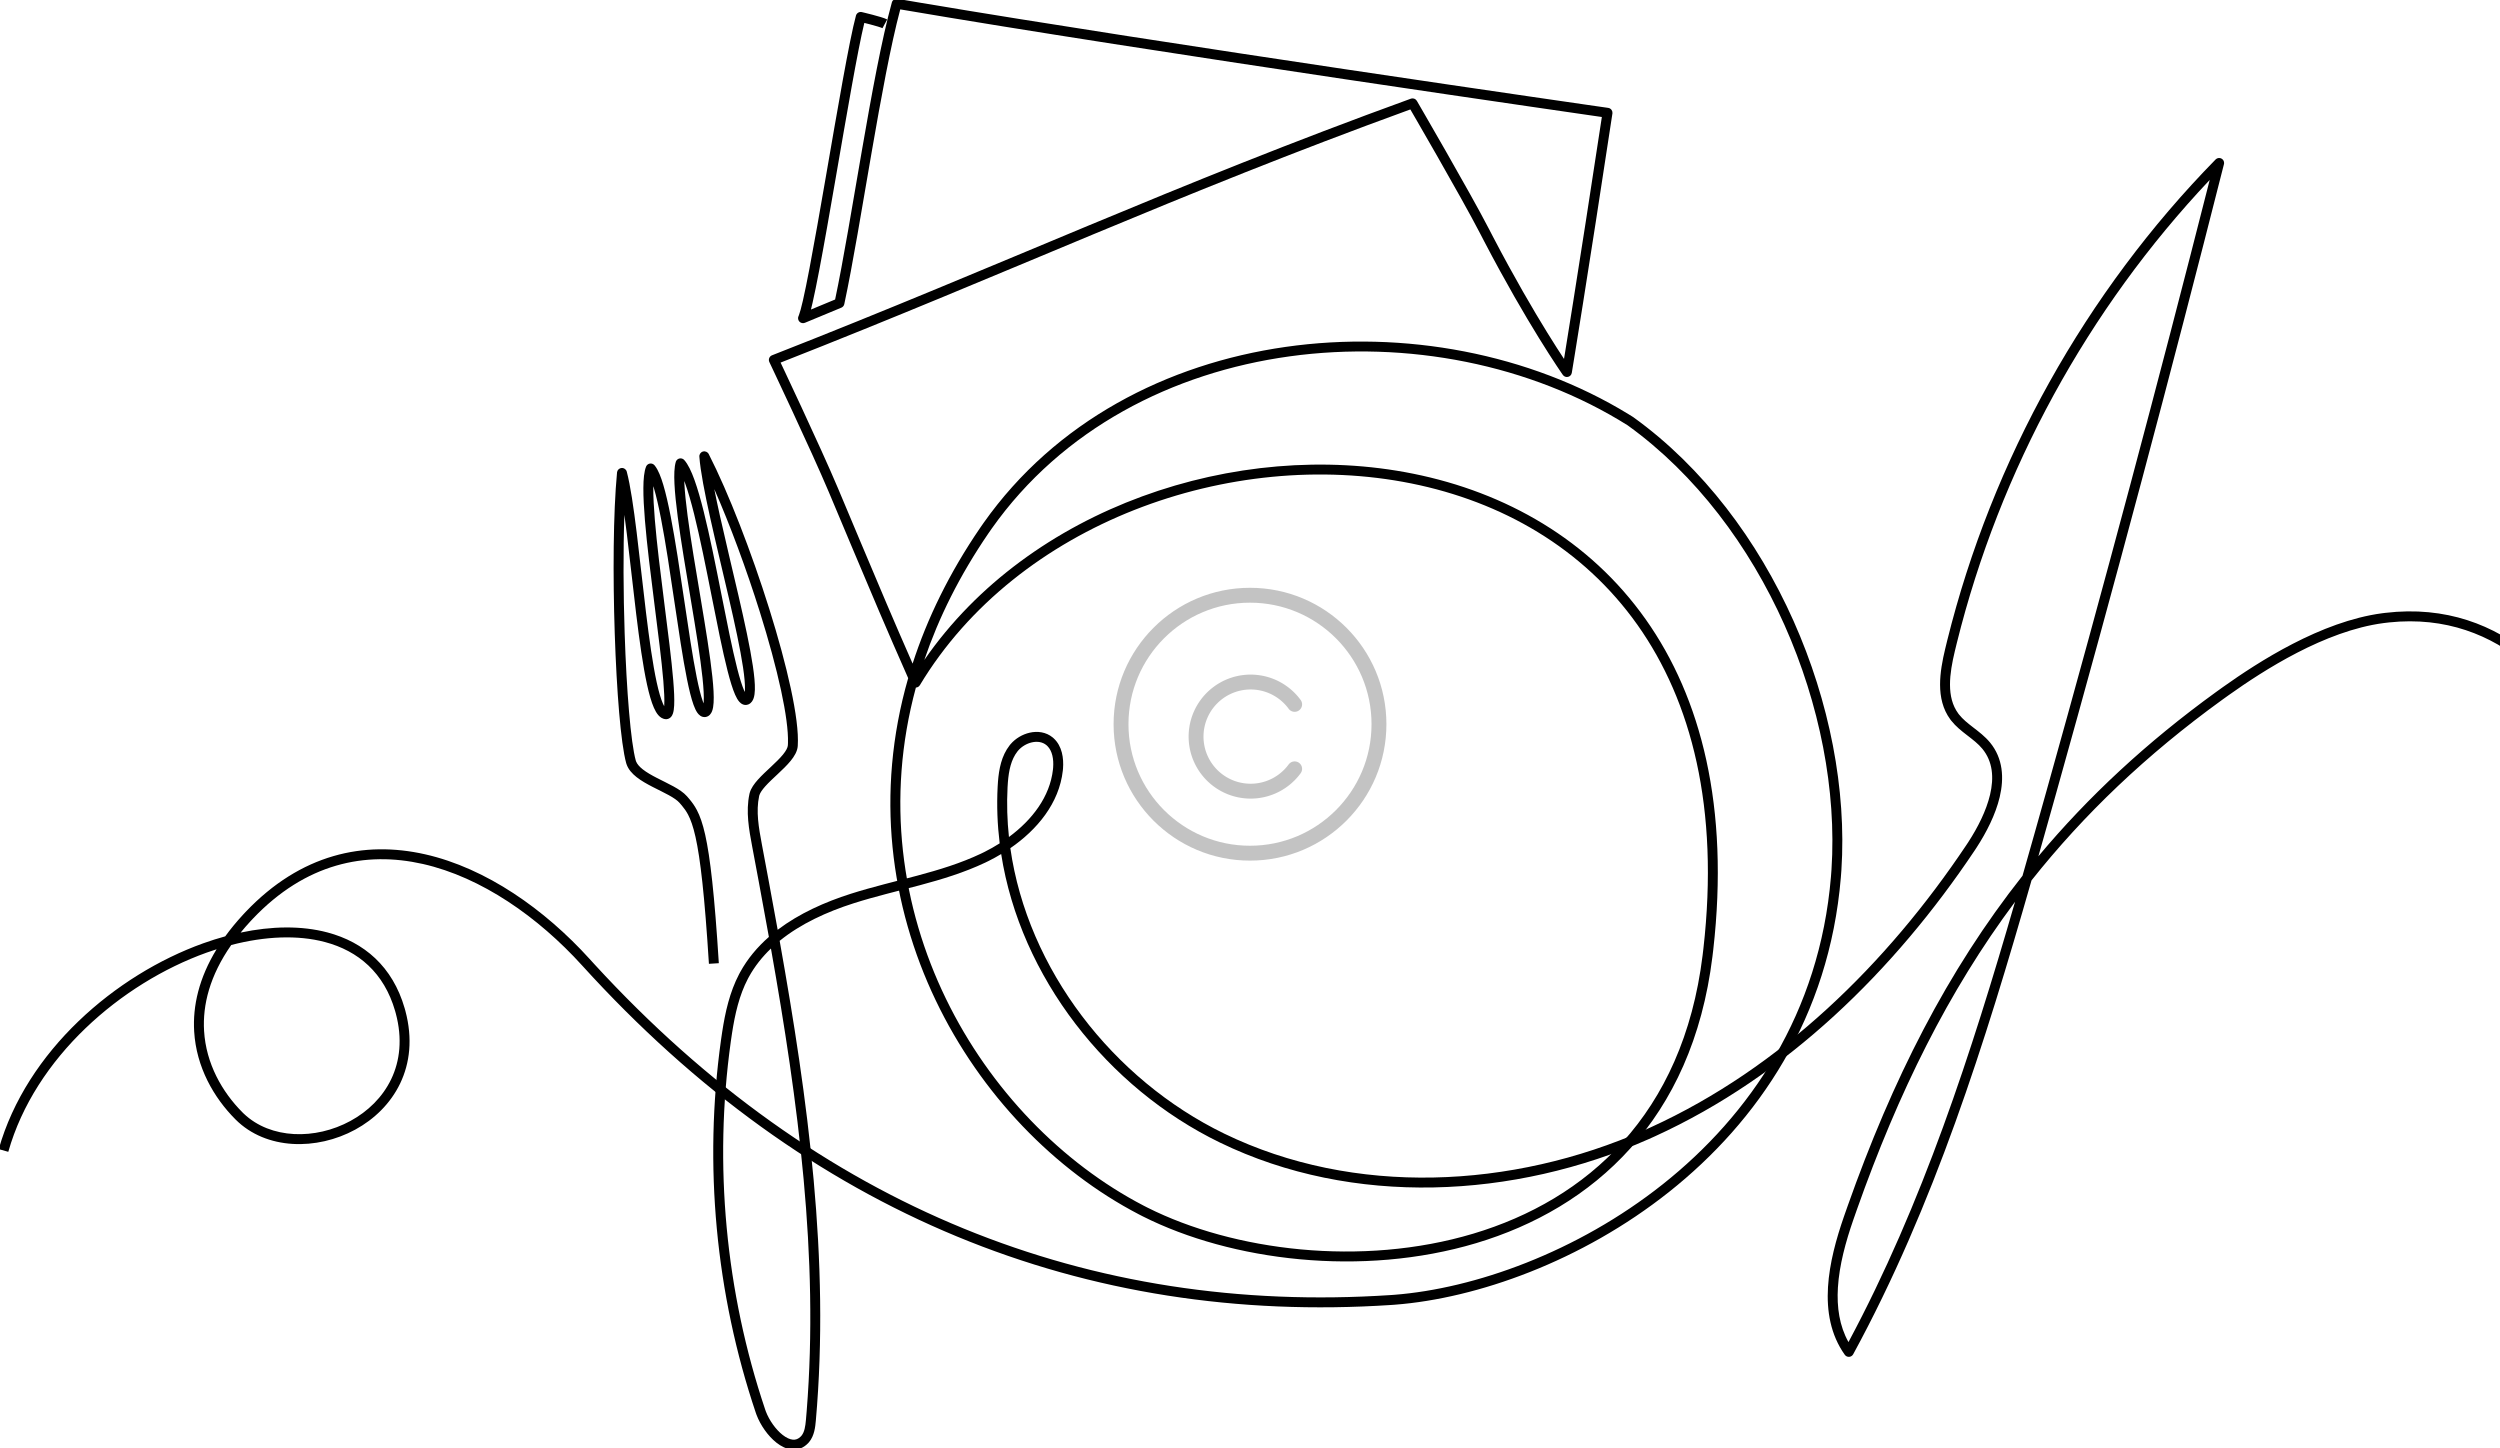
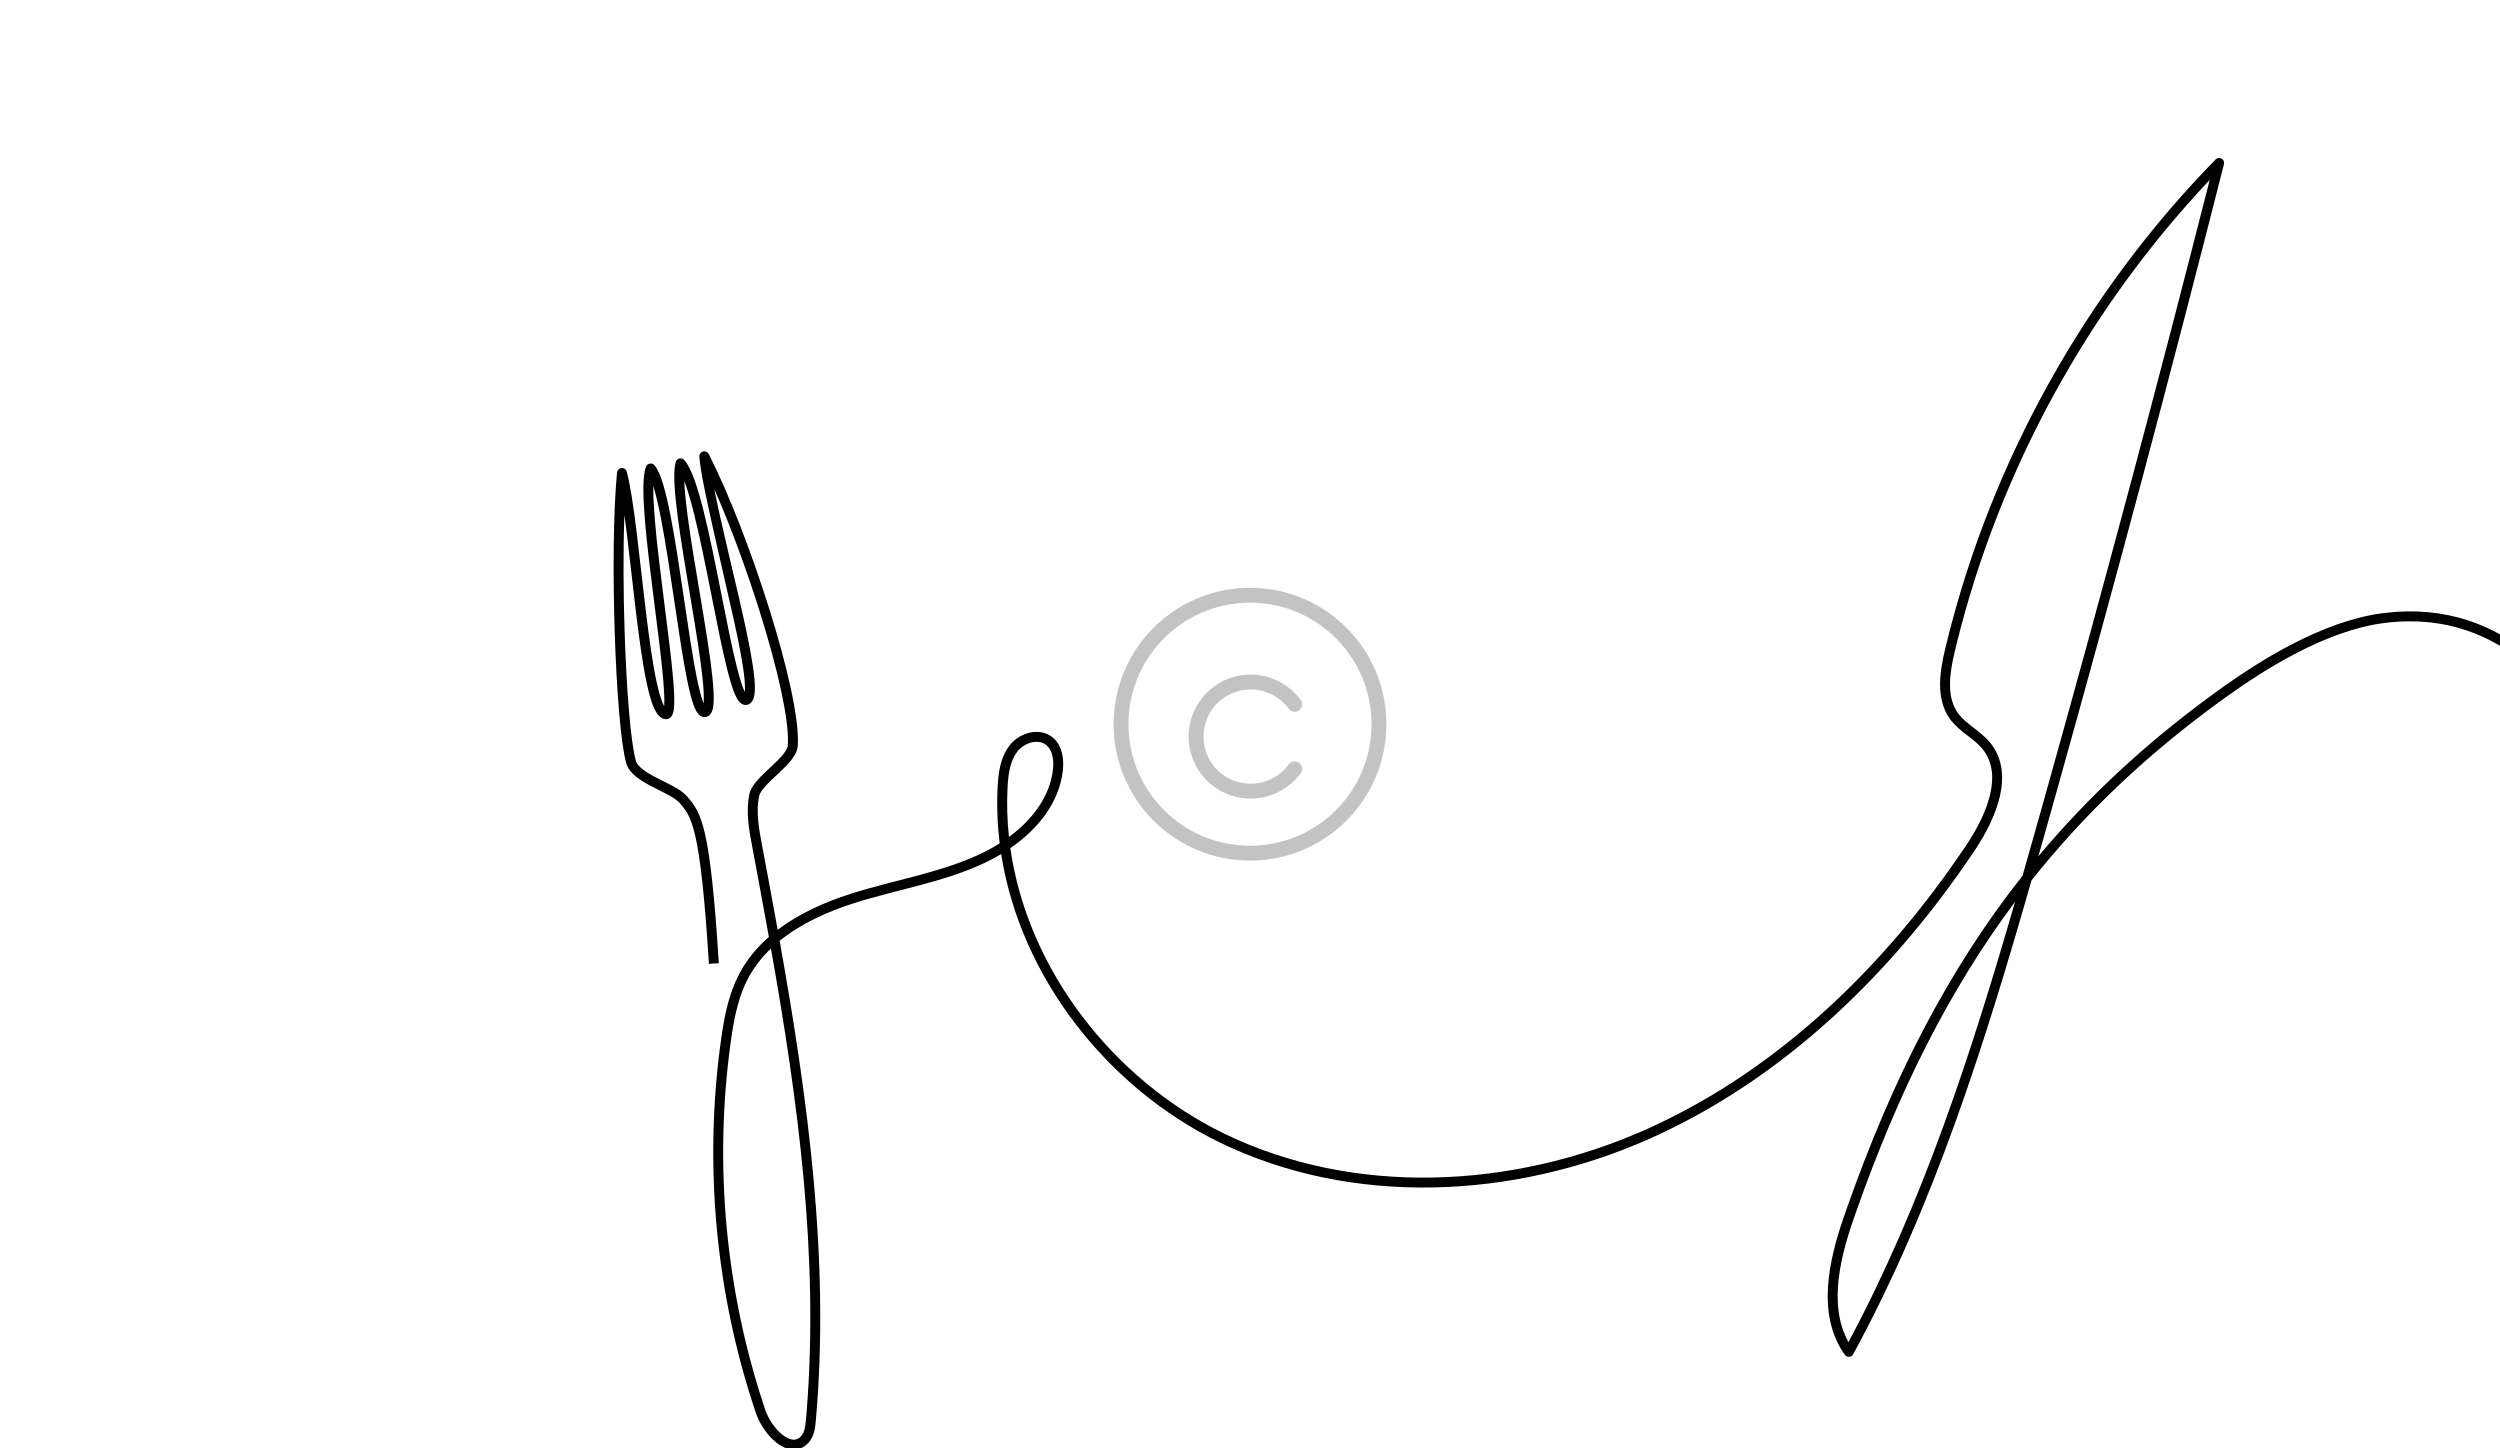
<svg xmlns="http://www.w3.org/2000/svg" viewBox="0 0 504 292">
-   <path d="M179.829 0.396C179.998 -0.046 180.458 -0.314 180.933 -0.232L185.722 0.582C210.268 4.723 243.483 9.812 271.237 13.963C286.038 16.177 299.283 18.124 308.828 19.517C313.6 20.213 317.448 20.772 320.102 21.156C321.429 21.348 322.457 21.496 323.154 21.596C323.503 21.646 323.769 21.685 323.947 21.71C324.036 21.723 324.103 21.733 324.148 21.74C324.171 21.743 324.188 21.746 324.199 21.747C324.205 21.748 324.209 21.748 324.212 21.748C324.213 21.749 324.214 21.749 324.215 21.749C324.216 21.75 324.216 21.75 324.074 22.74L324.217 21.749C324.48 21.787 324.718 21.929 324.877 22.143C325.016 22.33 325.085 22.559 325.073 22.79L325.062 22.889C322.618 39.02 320.572 52.089 319.136 61.125C318.418 65.644 317.853 69.155 317.467 71.535C317.274 72.726 317.125 73.634 317.025 74.245C316.976 74.55 316.938 74.78 316.912 74.935C316.899 75.012 316.89 75.071 316.884 75.11C316.881 75.129 316.879 75.144 316.877 75.154C316.876 75.158 316.875 75.162 316.875 75.165C316.875 75.166 316.874 75.167 316.874 75.167C316.808 75.568 316.507 75.889 316.111 75.98C315.716 76.071 315.304 75.914 315.07 75.582L315.069 75.581L315.068 75.579C315.067 75.578 315.066 75.575 315.064 75.573C315.061 75.567 315.054 75.56 315.047 75.549C315.032 75.528 315.011 75.496 314.982 75.456C314.925 75.373 314.841 75.251 314.73 75.09C314.51 74.768 314.186 74.288 313.768 73.658C312.932 72.396 311.721 70.528 310.22 68.094C307.404 63.53 303.563 56.977 299.24 48.703L298.369 47.025C296.49 43.381 292.879 36.967 289.728 31.447C288.154 28.69 286.698 26.162 285.636 24.324C285.105 23.405 284.672 22.658 284.372 22.141C284.356 22.114 284.34 22.087 284.325 22.061C236.643 39.419 203.945 54.806 157.365 73.098C157.599 73.592 157.914 74.259 158.292 75.063C159.144 76.874 160.317 79.376 161.6 82.14C164.163 87.662 167.174 94.246 168.941 98.445L173.474 109.232C177.164 118.016 180.18 125.149 183.983 133.787C186.923 124.681 191.389 115.49 197.617 106.388L198.3 105.407C227.212 64.474 288.369 59.064 328.281 83.484L329.228 84.071L329.279 84.106C357.361 104.32 373.342 142.994 371.227 175.39L371.112 176.928C368.759 205.082 354.382 226.085 336.469 240.304C318.855 254.286 297.779 261.746 281.221 263.028L280.436 263.084C218.744 267.164 162.992 244.948 117.354 194.638C108.501 184.878 97.079 176.851 85.24 174.174C73.656 171.555 61.606 174.035 50.986 185.203L50.482 185.741C49.78 186.501 49.123 187.258 48.509 188.011C54.75 186.685 60.78 186.59 66.015 187.98C73.396 189.94 79.147 194.852 81.572 203.242L81.723 203.781C84.734 215.045 79.292 223.554 71.608 227.738C63.89 231.94 53.674 231.884 47.48 225.681C43.072 221.265 39.576 215.122 39.145 207.947C38.834 202.791 40.111 197.177 43.666 191.369C42.993 191.583 42.318 191.812 41.643 192.054C24.425 198.236 7.063 213.165 1.671 232.206L-0.253 231.662C5.357 211.85 23.304 196.514 40.967 190.172C42.448 189.641 43.93 189.171 45.406 188.767C46.459 187.315 47.657 185.852 49.013 184.384L49.541 183.82C60.663 172.127 73.437 169.456 85.682 172.224C98.05 175.02 109.809 183.344 118.835 193.294L119.897 194.457C164.942 243.513 219.724 265.094 280.304 261.088L281.069 261.034C297.22 259.783 317.917 252.477 335.226 238.738C352.789 224.796 366.82 204.268 369.119 176.761L369.231 175.253C371.303 143.499 355.595 105.531 328.139 85.749C288.954 61.118 228.334 66.357 199.934 106.561L199.269 107.517C193.464 116 189.221 124.56 186.341 133.051C207.491 102.373 249.37 88.329 284.927 95.504C303.503 99.253 320.42 108.803 331.774 124.862C342.954 140.673 348.67 162.692 345.393 191.464L345.229 192.839C341.162 225.914 321.083 243.587 297.599 250.617C274.559 257.513 248.221 254.185 230.426 245.238L229.585 244.807C195.774 227.199 169.67 183.328 183.09 136.712C178.825 127.079 175.619 119.499 171.63 110.005L167.098 99.22C165.346 95.059 162.351 88.506 159.786 82.982C158.505 80.222 157.333 77.723 156.482 75.915C156.057 75.01 155.712 74.278 155.473 73.773C155.353 73.52 155.26 73.324 155.197 73.191C155.166 73.124 155.142 73.073 155.126 73.04C155.118 73.022 155.111 73.009 155.107 73C155.106 72.996 155.104 72.994 155.103 72.992C155.102 72.99 155.102 72.989 155.102 72.989C154.983 72.738 154.973 72.448 155.075 72.191C155.177 71.933 155.382 71.73 155.64 71.628C202.831 53.133 235.99 37.489 284.429 19.894L284.514 19.868C284.945 19.753 285.406 19.939 285.634 20.331L285.635 20.332L285.636 20.334C285.637 20.337 285.639 20.341 285.642 20.345C285.647 20.354 285.655 20.367 285.665 20.384C285.685 20.419 285.716 20.472 285.756 20.54C285.835 20.677 285.952 20.878 286.103 21.137C286.403 21.655 286.835 22.403 287.367 23.324C288.431 25.164 289.888 27.695 291.464 30.454C294.611 35.968 298.245 42.419 300.147 46.108L301.013 47.776C305.311 56.004 309.129 62.517 311.922 67.044C313.335 69.336 314.487 71.118 315.306 72.358C315.362 72.012 315.425 71.631 315.492 71.215C315.878 68.836 316.442 65.328 317.16 60.812C318.566 51.966 320.557 39.254 322.934 23.585C322.912 23.582 322.891 23.58 322.869 23.577C322.172 23.476 321.143 23.327 319.815 23.135C317.161 22.751 313.312 22.192 308.539 21.495C298.993 20.102 285.745 18.155 270.941 15.941C241.691 11.566 206.356 6.145 181.492 1.891C179.562 9.132 177.611 19.802 175.73 30.665C173.778 41.939 171.902 53.412 170.209 61.313C170.14 61.634 169.918 61.901 169.614 62.027L162.271 65.075C161.886 65.234 161.442 65.139 161.157 64.835C160.872 64.532 160.806 64.083 160.989 63.709L161.064 63.536C161.252 63.059 161.528 62.066 161.873 60.557C162.256 58.883 162.7 56.691 163.188 54.13C164.165 49.011 165.31 42.458 166.477 35.72C168.802 22.287 171.228 8.036 172.56 3.15L172.591 3.055C172.767 2.593 173.261 2.324 173.752 2.439L173.756 2.44C173.758 2.44 173.761 2.441 173.765 2.442C173.773 2.444 173.785 2.447 173.8 2.451C173.83 2.458 173.874 2.468 173.931 2.482C174.044 2.509 174.207 2.548 174.404 2.596C174.799 2.692 175.335 2.825 175.897 2.973C176.458 3.12 177.054 3.285 177.566 3.442C178.046 3.589 178.55 3.758 178.858 3.926L177.903 5.683C177.8 5.627 177.489 5.51 176.98 5.354C176.505 5.208 175.938 5.052 175.389 4.908C174.979 4.8 174.583 4.702 174.247 4.619C172.906 10.11 170.649 23.346 168.447 36.061C167.281 42.797 166.134 49.367 165.153 54.505C164.663 57.074 164.213 59.294 163.822 61.003C163.707 61.506 163.594 61.976 163.484 62.405L168.36 60.381C170.013 52.553 171.843 41.394 173.76 30.324C175.713 19.04 177.762 7.838 179.8 0.486L179.829 0.396ZM284.531 97.464C248.143 90.121 205.087 105.484 185.44 138.136C185.269 138.421 184.969 138.599 184.642 138.618C172.402 183.736 197.746 225.971 230.509 243.034L231.329 243.453C248.676 252.173 274.487 255.447 297.025 248.701C319.843 241.87 339.285 224.789 343.244 192.595L343.405 191.239C346.64 162.847 340.98 141.346 330.141 126.016C319.127 110.44 302.693 101.129 284.531 97.464ZM65.501 189.913C60.013 188.455 53.458 188.732 46.618 190.512C42.288 196.71 40.826 202.592 41.141 207.827C41.537 214.412 44.752 220.118 48.895 224.268L49.15 224.517C54.567 229.668 63.574 229.835 70.652 225.981C77.645 222.173 82.533 214.543 79.788 204.288L79.651 203.797C77.435 196.129 72.253 191.706 65.501 189.913Z" />
-   <path d="M446.791 32.042C447.103 31.816 447.524 31.785 447.869 31.979C448.214 32.173 448.407 32.548 448.376 32.932L448.349 33.096C437.592 75.569 426.298 117.905 414.471 160.09L412.098 168.526C411.712 169.892 411.324 171.257 410.937 172.624C420.978 160.612 432.754 149.646 446.814 139.469L448.153 138.508C455.232 133.475 467.89 125.265 480.262 123.63L480.846 123.557C505.473 120.626 519.871 139.462 525.215 153.587L523.344 154.294C518.173 140.627 504.568 123.052 481.624 125.482L480.524 125.613C468.683 127.178 456.391 135.109 449.328 140.127L447.986 141.089C432.685 152.164 420.114 164.18 409.551 177.489C400.187 210.254 389.907 243.033 373.601 273.02C373.436 273.323 373.126 273.52 372.782 273.541C372.438 273.561 372.107 273.403 371.907 273.122C369.025 269.067 368.232 264.284 368.525 259.459C368.818 254.642 370.196 249.707 371.738 245.26L372.468 243.179C381.496 217.654 392.548 195.779 407.738 176.555C408.554 173.698 409.366 170.841 410.173 167.983L412.545 159.551C424.028 118.596 435.004 77.498 445.478 36.271C420.893 62.316 403.146 94.789 394.509 129.572L394.091 131.289C393.557 133.521 393.111 135.844 393.119 138.042C393.127 140.231 393.587 142.222 394.795 143.854L394.942 144.046C395.697 145.001 396.677 145.783 397.773 146.629C398.907 147.504 400.181 148.46 401.19 149.691H401.191C403.824 152.899 404.045 156.853 403.144 160.672C402.301 164.245 400.454 167.82 398.494 170.844L398.102 171.442C381.902 195.68 360.216 216.942 333.645 229.077L332.376 229.648C305.228 241.68 272.752 243.357 245.938 230.338C223.221 219.309 205.704 196.947 201.838 172.177C201.008 172.676 200.165 173.141 199.314 173.565L198.616 173.905C194.365 175.918 189.892 177.272 185.417 178.469C180.914 179.674 176.458 180.708 172.095 182.1C166.72 183.815 161.415 186.234 157.179 189.673C162.884 221.643 167.324 254.037 164.472 286.396C164.36 287.67 164.186 289.413 163.126 290.707L162.902 290.958C161.96 291.94 160.826 292.337 159.651 292.229C158.528 292.126 157.461 291.573 156.537 290.847C154.809 289.489 153.31 287.317 152.522 285.25L152.375 284.837C144.273 260.791 141.847 234.848 145.348 209.712L145.595 208.025C146.205 204.073 147.095 200.04 148.998 196.399L149.211 196.001C150.711 193.261 152.7 190.909 155.007 188.887C154.342 185.183 153.662 181.481 152.974 177.784L151.629 170.601C151.006 167.282 150.323 163.621 151.09 160.055L151.137 159.862C151.4 158.901 152.069 157.995 152.782 157.195C153.562 156.32 154.534 155.427 155.435 154.583C156.358 153.718 157.211 152.901 157.849 152.121C158.505 151.316 158.804 150.701 158.834 150.248L158.856 149.772C158.93 147.314 158.424 143.645 157.468 139.205C156.453 134.497 154.952 129.011 153.18 123.356C150.48 114.743 147.162 105.779 144.003 98.608C144.328 100.273 144.714 102.089 145.141 104.009C146.256 109.027 147.624 114.656 148.864 120.016C150.1 125.357 151.206 130.427 151.776 134.258C152.06 136.167 152.22 137.82 152.183 139.064C152.164 139.681 152.096 140.26 151.937 140.741C151.793 141.173 151.515 141.699 150.961 141.967L150.846 142.017C150.056 142.328 149.417 141.881 149.08 141.517C148.738 141.148 148.453 140.625 148.204 140.062C147.696 138.912 147.188 137.234 146.678 135.24C145.654 131.234 144.566 125.717 143.438 120.03C142.307 114.324 141.134 108.435 139.932 103.627C139.33 101.223 138.728 99.112 138.126 97.44C138.068 97.278 138.008 97.122 137.95 96.971C137.956 97.129 137.962 97.292 137.97 97.46C138.057 99.25 138.288 101.46 138.615 103.948C139.269 108.923 140.294 114.927 141.271 120.758C142.244 126.573 143.171 132.224 143.614 136.444C143.835 138.546 143.943 140.347 143.863 141.654C143.824 142.297 143.736 142.903 143.549 143.383C143.382 143.811 143.018 144.408 142.302 144.538L142.153 144.557C141.365 144.624 140.85 144.061 140.59 143.693C140.293 143.274 140.04 142.711 139.814 142.086C139.358 140.821 138.922 139.034 138.497 136.929C137.645 132.706 136.803 127.005 135.941 121.175C135.077 115.328 134.191 109.344 133.249 104.502C132.778 102.081 132.296 99.969 131.803 98.315C131.772 98.213 131.74 98.114 131.71 98.017C131.708 98.136 131.705 98.257 131.704 98.381C131.692 100.125 131.808 102.302 132.013 104.765C132.421 109.691 133.173 115.682 133.912 121.5C134.649 127.301 135.376 132.939 135.723 137.114C135.896 139.194 135.978 140.959 135.913 142.214C135.881 142.829 135.812 143.404 135.659 143.85C135.584 144.071 135.461 144.342 135.245 144.568C135.032 144.791 134.732 144.961 134.371 144.984L134.213 144.985C133.562 144.949 133.066 144.575 132.719 144.178C132.369 143.778 132.076 143.253 131.821 142.673C131.309 141.509 130.855 139.9 130.443 138.018C129.616 134.24 128.907 129.139 128.251 123.75C127.586 118.283 126.995 112.696 126.367 107.592C126.204 106.27 126.041 104.998 125.876 103.794C125.618 110.973 125.662 119.564 125.93 127.648C126.121 133.43 126.426 138.937 126.813 143.464C127.202 148.021 127.669 151.508 128.165 153.297L128.239 153.515C128.445 154.026 128.879 154.547 129.567 155.092C130.348 155.71 131.355 156.28 132.464 156.851C133.533 157.402 134.754 157.98 135.781 158.546C136.81 159.114 137.819 159.758 138.495 160.532L139.006 161.127C139.515 161.738 140.017 162.411 140.487 163.306C141.111 164.493 141.66 166.028 142.167 168.292C143.175 172.8 144.047 180.362 144.915 194.18L142.919 194.305C142.051 180.483 141.185 173.065 140.215 168.729C139.732 166.572 139.233 165.219 138.717 164.237C138.333 163.506 137.928 162.957 137.468 162.406L136.988 161.847C136.559 161.356 135.818 160.851 134.815 160.298C133.811 159.745 132.716 159.231 131.549 158.629C130.421 158.048 129.268 157.406 128.326 156.661C127.45 155.967 126.666 155.115 126.305 154.047L126.237 153.832C125.685 151.839 125.207 148.177 124.819 143.635C124.429 139.064 124.123 133.52 123.931 127.713C123.547 116.112 123.616 103.397 124.394 95.247L124.406 95.158C124.488 94.718 124.856 94.382 125.309 94.345C125.791 94.306 126.233 94.618 126.356 95.086C127.09 97.866 127.733 102.311 128.353 107.348C128.967 112.341 129.59 118.195 130.236 123.507C130.892 128.897 131.592 133.914 132.396 137.59C132.801 139.436 133.22 140.888 133.651 141.868C133.736 142.061 133.82 142.226 133.897 142.368C133.904 142.288 133.911 142.202 133.916 142.111C133.974 140.998 133.901 139.347 133.729 137.28C133.387 133.159 132.669 127.574 131.929 121.751C131.191 115.944 130.432 109.908 130.02 104.93C129.813 102.442 129.692 100.198 129.704 98.368C129.716 96.586 129.852 95.043 130.253 94.062L130.31 93.946C130.458 93.685 130.717 93.503 131.018 93.454C131.361 93.398 131.709 93.524 131.937 93.788L132.067 93.949C132.712 94.787 133.245 96.155 133.719 97.743C134.24 99.488 134.736 101.674 135.212 104.121C136.165 109.016 137.057 115.049 137.92 120.882C138.785 126.732 139.618 132.373 140.457 136.534C140.878 138.62 141.291 140.288 141.695 141.408C141.746 141.549 141.796 141.678 141.844 141.794C141.851 141.713 141.861 141.626 141.866 141.533C141.935 140.399 141.844 138.735 141.625 136.653C141.189 132.506 140.274 126.919 139.298 121.088C138.325 115.275 137.291 109.227 136.632 104.209C136.302 101.699 136.063 99.427 135.973 97.557C135.884 95.728 135.928 94.153 136.24 93.117L136.287 92.992C136.416 92.709 136.67 92.5 136.978 92.43C137.329 92.351 137.696 92.467 137.938 92.734C138.71 93.585 139.388 95.039 140.008 96.762C140.642 98.525 141.264 100.71 141.872 103.142C143.089 108.007 144.272 113.948 145.4 119.641C146.533 125.352 147.608 130.803 148.615 134.744C149.121 136.723 149.596 138.264 150.033 139.253C150.073 139.343 150.113 139.426 150.149 139.501C150.164 139.356 150.178 139.191 150.184 139.003C150.216 137.942 150.077 136.431 149.798 134.552C149.241 130.81 148.152 125.812 146.916 120.467C145.684 115.143 144.305 109.468 143.188 104.444C142.075 99.432 141.2 94.97 140.99 92.063C140.956 91.589 141.26 91.157 141.718 91.029C142.176 90.901 142.661 91.112 142.878 91.536C146.869 99.336 151.521 111.378 155.088 122.757C156.873 128.451 158.392 133.998 159.423 138.783C160.448 143.539 161.01 147.633 160.829 150.378V150.379C160.756 151.483 160.114 152.509 159.398 153.385C158.663 154.286 157.712 155.19 156.802 156.042C155.87 156.916 154.98 157.735 154.274 158.526C153.641 159.237 153.256 159.819 153.099 160.284L153.045 160.475C152.377 163.582 152.959 166.843 153.595 170.232L154.938 177.411C155.56 180.75 156.175 184.096 156.779 187.446C161.139 184.139 166.363 181.83 171.487 180.195C175.909 178.784 180.484 177.719 184.9 176.538C189.344 175.349 193.676 174.031 197.76 172.097L198.433 171.77C199.492 171.241 200.531 170.655 201.536 170.017C201.073 166.254 200.925 162.443 201.125 158.613L201.192 157.564C201.387 155.079 201.883 152.372 203.552 150.245L203.744 150.011C204.733 148.865 206.129 148.042 207.583 147.711C209.139 147.358 210.867 147.553 212.223 148.671L212.407 148.832C214.145 150.412 214.463 152.9 214.305 154.939L214.265 155.354C213.528 161.948 209.086 167.274 203.684 170.991C207.159 195.396 224.343 217.631 246.812 228.54C273 241.255 304.851 239.659 331.565 227.819L332.814 227.257C358.962 215.316 380.385 194.35 396.438 170.331L396.819 169.752C398.711 166.832 400.426 163.476 401.196 160.213C402.016 156.741 401.739 153.512 399.646 150.96V150.959C398.809 149.939 397.736 149.127 396.551 148.212C395.474 147.381 394.304 146.464 393.371 145.284L393.188 145.043C391.644 142.958 391.128 140.502 391.119 138.049C391.11 135.605 391.603 133.091 392.146 130.824L392.568 129.09C401.594 92.74 420.473 58.893 446.665 32.151L446.791 32.042ZM155.422 191.221C153.659 192.908 152.143 194.81 150.966 196.96L150.771 197.325C149.018 200.678 148.172 204.446 147.572 208.322L147.329 209.988C143.871 234.816 146.268 260.446 154.271 284.199L154.396 284.548C155.067 286.305 156.36 288.164 157.772 289.274C158.524 289.864 159.232 290.182 159.834 290.237C160.385 290.287 160.926 290.128 161.46 289.573L161.586 289.431C162.184 288.697 162.359 287.593 162.479 286.22L162.631 284.41C165.11 253.312 160.908 222.155 155.422 191.221ZM406.234 181.799C392.761 199.853 382.696 220.258 374.353 243.848L373.628 245.916C372.107 250.301 370.798 255.035 370.521 259.582C370.281 263.541 370.827 267.302 372.652 270.564C387.591 242.665 397.402 212.359 406.234 181.799ZM210.949 150.214C210.187 149.585 209.139 149.409 208.025 149.662C206.976 149.9 205.962 150.504 205.261 151.315L205.125 151.479C203.827 153.134 203.378 155.336 203.189 157.697L203.123 158.717C202.947 162.077 203.05 165.425 203.404 168.738C208.08 165.289 211.664 160.628 212.277 155.132L212.312 154.758C212.446 153.018 212.132 151.384 211.166 150.412L210.949 150.214Z" />
+   <path d="M446.791 32.042C447.103 31.816 447.524 31.785 447.869 31.979C448.214 32.173 448.407 32.548 448.376 32.932L448.349 33.096C437.592 75.569 426.298 117.905 414.471 160.09L412.098 168.526C411.712 169.892 411.324 171.257 410.937 172.624C420.978 160.612 432.754 149.646 446.814 139.469L448.153 138.508C455.232 133.475 467.89 125.265 480.262 123.63L480.846 123.557C505.473 120.626 519.871 139.462 525.215 153.587L523.344 154.294C518.173 140.627 504.568 123.052 481.624 125.482L480.524 125.613C468.683 127.178 456.391 135.109 449.328 140.127L447.986 141.089C432.685 152.164 420.114 164.18 409.551 177.489C400.187 210.254 389.907 243.033 373.601 273.02C373.436 273.323 373.126 273.52 372.782 273.541C372.438 273.561 372.107 273.403 371.907 273.122C369.025 269.067 368.232 264.284 368.525 259.459C368.818 254.642 370.196 249.707 371.738 245.26L372.468 243.179C381.496 217.654 392.548 195.779 407.738 176.555C408.554 173.698 409.366 170.841 410.173 167.983L412.545 159.551C424.028 118.596 435.004 77.498 445.478 36.271C420.893 62.316 403.146 94.789 394.509 129.572L394.091 131.289C393.557 133.521 393.111 135.844 393.119 138.042C393.127 140.231 393.587 142.222 394.795 143.854L394.942 144.046C395.697 145.001 396.677 145.783 397.773 146.629C398.907 147.504 400.181 148.46 401.19 149.691H401.191C403.824 152.899 404.045 156.853 403.144 160.672C402.301 164.245 400.454 167.82 398.494 170.844L398.102 171.442C381.902 195.68 360.216 216.942 333.645 229.077L332.376 229.648C305.228 241.68 272.752 243.357 245.938 230.338C223.221 219.309 205.704 196.947 201.838 172.177C201.008 172.676 200.165 173.141 199.314 173.565L198.616 173.905C194.365 175.918 189.892 177.272 185.417 178.469C180.914 179.674 176.458 180.708 172.095 182.1C166.72 183.815 161.415 186.234 157.179 189.673C162.884 221.643 167.324 254.037 164.472 286.396C164.36 287.67 164.186 289.413 163.126 290.707L162.902 290.958C161.96 291.94 160.826 292.337 159.651 292.229C158.528 292.126 157.461 291.573 156.537 290.847C154.809 289.489 153.31 287.317 152.522 285.25L152.375 284.837C144.273 260.791 141.847 234.848 145.348 209.712L145.595 208.025C146.205 204.073 147.095 200.04 148.998 196.399L149.211 196.001C150.711 193.261 152.7 190.909 155.007 188.887C154.342 185.183 153.662 181.481 152.974 177.784L151.629 170.601C151.006 167.282 150.323 163.621 151.09 160.055L151.137 159.862C151.4 158.901 152.069 157.995 152.782 157.195C153.562 156.32 154.534 155.427 155.435 154.583C156.358 153.718 157.211 152.901 157.849 152.121C158.505 151.316 158.804 150.701 158.834 150.248L158.856 149.772C158.93 147.314 158.424 143.645 157.468 139.205C156.453 134.497 154.952 129.011 153.18 123.356C150.48 114.743 147.162 105.779 144.003 98.608C144.328 100.273 144.714 102.089 145.141 104.009C146.256 109.027 147.624 114.656 148.864 120.016C150.1 125.357 151.206 130.427 151.776 134.258C152.06 136.167 152.22 137.82 152.183 139.064C152.164 139.681 152.096 140.26 151.937 140.741C151.793 141.173 151.515 141.699 150.961 141.967L150.846 142.017C150.056 142.328 149.417 141.881 149.08 141.517C148.738 141.148 148.453 140.625 148.204 140.062C147.696 138.912 147.188 137.234 146.678 135.24C145.654 131.234 144.566 125.717 143.438 120.03C142.307 114.324 141.134 108.435 139.932 103.627C139.33 101.223 138.728 99.112 138.126 97.44C138.068 97.278 138.008 97.122 137.95 96.971C137.956 97.129 137.962 97.292 137.97 97.46C138.057 99.25 138.288 101.46 138.615 103.948C139.269 108.923 140.294 114.927 141.271 120.758C142.244 126.573 143.171 132.224 143.614 136.444C143.835 138.546 143.943 140.347 143.863 141.654C143.824 142.297 143.736 142.903 143.549 143.383C143.382 143.811 143.018 144.408 142.302 144.538L142.153 144.557C141.365 144.624 140.85 144.061 140.59 143.693C140.293 143.274 140.04 142.711 139.814 142.086C139.358 140.821 138.922 139.034 138.497 136.929C137.645 132.706 136.803 127.005 135.941 121.175C135.077 115.328 134.191 109.344 133.249 104.502C132.778 102.081 132.296 99.969 131.803 98.315C131.772 98.213 131.74 98.114 131.71 98.017C131.708 98.136 131.705 98.257 131.704 98.381C131.692 100.125 131.808 102.302 132.013 104.765C132.421 109.691 133.173 115.682 133.912 121.5C134.649 127.301 135.376 132.939 135.723 137.114C135.896 139.194 135.978 140.959 135.913 142.214C135.881 142.829 135.812 143.404 135.659 143.85C135.584 144.071 135.461 144.342 135.245 144.568C135.032 144.791 134.732 144.961 134.371 144.984L134.213 144.985C133.562 144.949 133.066 144.575 132.719 144.178C132.369 143.778 132.076 143.253 131.821 142.673C131.309 141.509 130.855 139.9 130.443 138.018C129.616 134.24 128.907 129.139 128.251 123.75C127.586 118.283 126.995 112.696 126.367 107.592C126.204 106.27 126.041 104.998 125.876 103.794C125.618 110.973 125.662 119.564 125.93 127.648C126.121 133.43 126.426 138.937 126.813 143.464C127.202 148.021 127.669 151.508 128.165 153.297L128.239 153.515C128.445 154.026 128.879 154.547 129.567 155.092C130.348 155.71 131.355 156.28 132.464 156.851C133.533 157.402 134.754 157.98 135.781 158.546C136.81 159.114 137.819 159.758 138.495 160.532L139.006 161.127C139.515 161.738 140.017 162.411 140.487 163.306C141.111 164.493 141.66 166.028 142.167 168.292C143.175 172.8 144.047 180.362 144.915 194.18L142.919 194.305C142.051 180.483 141.185 173.065 140.215 168.729C139.732 166.572 139.233 165.219 138.717 164.237C138.333 163.506 137.928 162.957 137.468 162.406L136.988 161.847C136.559 161.356 135.818 160.851 134.815 160.298C133.811 159.745 132.716 159.231 131.549 158.629C130.421 158.048 129.268 157.406 128.326 156.661C127.45 155.967 126.666 155.115 126.305 154.047L126.237 153.832C125.685 151.839 125.207 148.177 124.819 143.635C124.429 139.064 124.123 133.52 123.931 127.713C123.547 116.112 123.616 103.397 124.394 95.247L124.406 95.158C124.488 94.718 124.856 94.382 125.309 94.345C125.791 94.306 126.233 94.618 126.356 95.086C127.09 97.866 127.733 102.311 128.353 107.348C128.967 112.341 129.59 118.195 130.236 123.507C130.892 128.897 131.592 133.914 132.396 137.59C132.801 139.436 133.22 140.888 133.651 141.868C133.736 142.061 133.82 142.226 133.897 142.368C133.904 142.288 133.911 142.202 133.916 142.111C133.974 140.998 133.901 139.347 133.729 137.28C133.387 133.159 132.669 127.574 131.929 121.751C131.191 115.944 130.432 109.908 130.02 104.93C129.813 102.442 129.692 100.198 129.704 98.368C129.716 96.586 129.852 95.043 130.253 94.062L130.31 93.946C130.458 93.685 130.717 93.503 131.018 93.454C131.361 93.398 131.709 93.524 131.937 93.788L132.067 93.949C132.712 94.787 133.245 96.155 133.719 97.743C134.24 99.488 134.736 101.674 135.212 104.121C136.165 109.016 137.057 115.049 137.92 120.882C138.785 126.732 139.618 132.373 140.457 136.534C140.878 138.62 141.291 140.288 141.695 141.408C141.746 141.549 141.796 141.678 141.844 141.794C141.851 141.713 141.861 141.626 141.866 141.533C141.935 140.399 141.844 138.735 141.625 136.653C141.189 132.506 140.274 126.919 139.298 121.088C138.325 115.275 137.291 109.227 136.632 104.209C136.302 101.699 136.063 99.427 135.973 97.557C135.884 95.728 135.928 94.153 136.24 93.117L136.287 92.992C136.416 92.709 136.67 92.5 136.978 92.43C137.329 92.351 137.696 92.467 137.938 92.734C138.71 93.585 139.388 95.039 140.008 96.762C140.642 98.525 141.264 100.71 141.872 103.142C143.089 108.007 144.272 113.948 145.4 119.641C146.533 125.352 147.608 130.803 148.615 134.744C149.121 136.723 149.596 138.264 150.033 139.253C150.073 139.343 150.113 139.426 150.149 139.501C150.164 139.356 150.178 139.191 150.184 139.003C150.216 137.942 150.077 136.431 149.798 134.552C149.241 130.81 148.152 125.812 146.916 120.467C142.075 99.432 141.2 94.97 140.99 92.063C140.956 91.589 141.26 91.157 141.718 91.029C142.176 90.901 142.661 91.112 142.878 91.536C146.869 99.336 151.521 111.378 155.088 122.757C156.873 128.451 158.392 133.998 159.423 138.783C160.448 143.539 161.01 147.633 160.829 150.378V150.379C160.756 151.483 160.114 152.509 159.398 153.385C158.663 154.286 157.712 155.19 156.802 156.042C155.87 156.916 154.98 157.735 154.274 158.526C153.641 159.237 153.256 159.819 153.099 160.284L153.045 160.475C152.377 163.582 152.959 166.843 153.595 170.232L154.938 177.411C155.56 180.75 156.175 184.096 156.779 187.446C161.139 184.139 166.363 181.83 171.487 180.195C175.909 178.784 180.484 177.719 184.9 176.538C189.344 175.349 193.676 174.031 197.76 172.097L198.433 171.77C199.492 171.241 200.531 170.655 201.536 170.017C201.073 166.254 200.925 162.443 201.125 158.613L201.192 157.564C201.387 155.079 201.883 152.372 203.552 150.245L203.744 150.011C204.733 148.865 206.129 148.042 207.583 147.711C209.139 147.358 210.867 147.553 212.223 148.671L212.407 148.832C214.145 150.412 214.463 152.9 214.305 154.939L214.265 155.354C213.528 161.948 209.086 167.274 203.684 170.991C207.159 195.396 224.343 217.631 246.812 228.54C273 241.255 304.851 239.659 331.565 227.819L332.814 227.257C358.962 215.316 380.385 194.35 396.438 170.331L396.819 169.752C398.711 166.832 400.426 163.476 401.196 160.213C402.016 156.741 401.739 153.512 399.646 150.96V150.959C398.809 149.939 397.736 149.127 396.551 148.212C395.474 147.381 394.304 146.464 393.371 145.284L393.188 145.043C391.644 142.958 391.128 140.502 391.119 138.049C391.11 135.605 391.603 133.091 392.146 130.824L392.568 129.09C401.594 92.74 420.473 58.893 446.665 32.151L446.791 32.042ZM155.422 191.221C153.659 192.908 152.143 194.81 150.966 196.96L150.771 197.325C149.018 200.678 148.172 204.446 147.572 208.322L147.329 209.988C143.871 234.816 146.268 260.446 154.271 284.199L154.396 284.548C155.067 286.305 156.36 288.164 157.772 289.274C158.524 289.864 159.232 290.182 159.834 290.237C160.385 290.287 160.926 290.128 161.46 289.573L161.586 289.431C162.184 288.697 162.359 287.593 162.479 286.22L162.631 284.41C165.11 253.312 160.908 222.155 155.422 191.221ZM406.234 181.799C392.761 199.853 382.696 220.258 374.353 243.848L373.628 245.916C372.107 250.301 370.798 255.035 370.521 259.582C370.281 263.541 370.827 267.302 372.652 270.564C387.591 242.665 397.402 212.359 406.234 181.799ZM210.949 150.214C210.187 149.585 209.139 149.409 208.025 149.662C206.976 149.9 205.962 150.504 205.261 151.315L205.125 151.479C203.827 153.134 203.378 155.336 203.189 157.697L203.123 158.717C202.947 162.077 203.05 165.425 203.404 168.738C208.08 165.289 211.664 160.628 212.277 155.132L212.312 154.758C212.446 153.018 212.132 151.384 211.166 150.412L210.949 150.214Z" />
  <circle cx="252" cy="146" r="26" fill="none" stroke="#888" stroke-linecap="round" stroke-linejoin="round" stroke-width="3" opacity="0.5" />
  <path d="M261,155a11,11,0,1,1,0-13" fill="none" stroke="#888" stroke-linecap="round" stroke-linejoin="round" stroke-width="3" opacity="0.5" />
</svg>